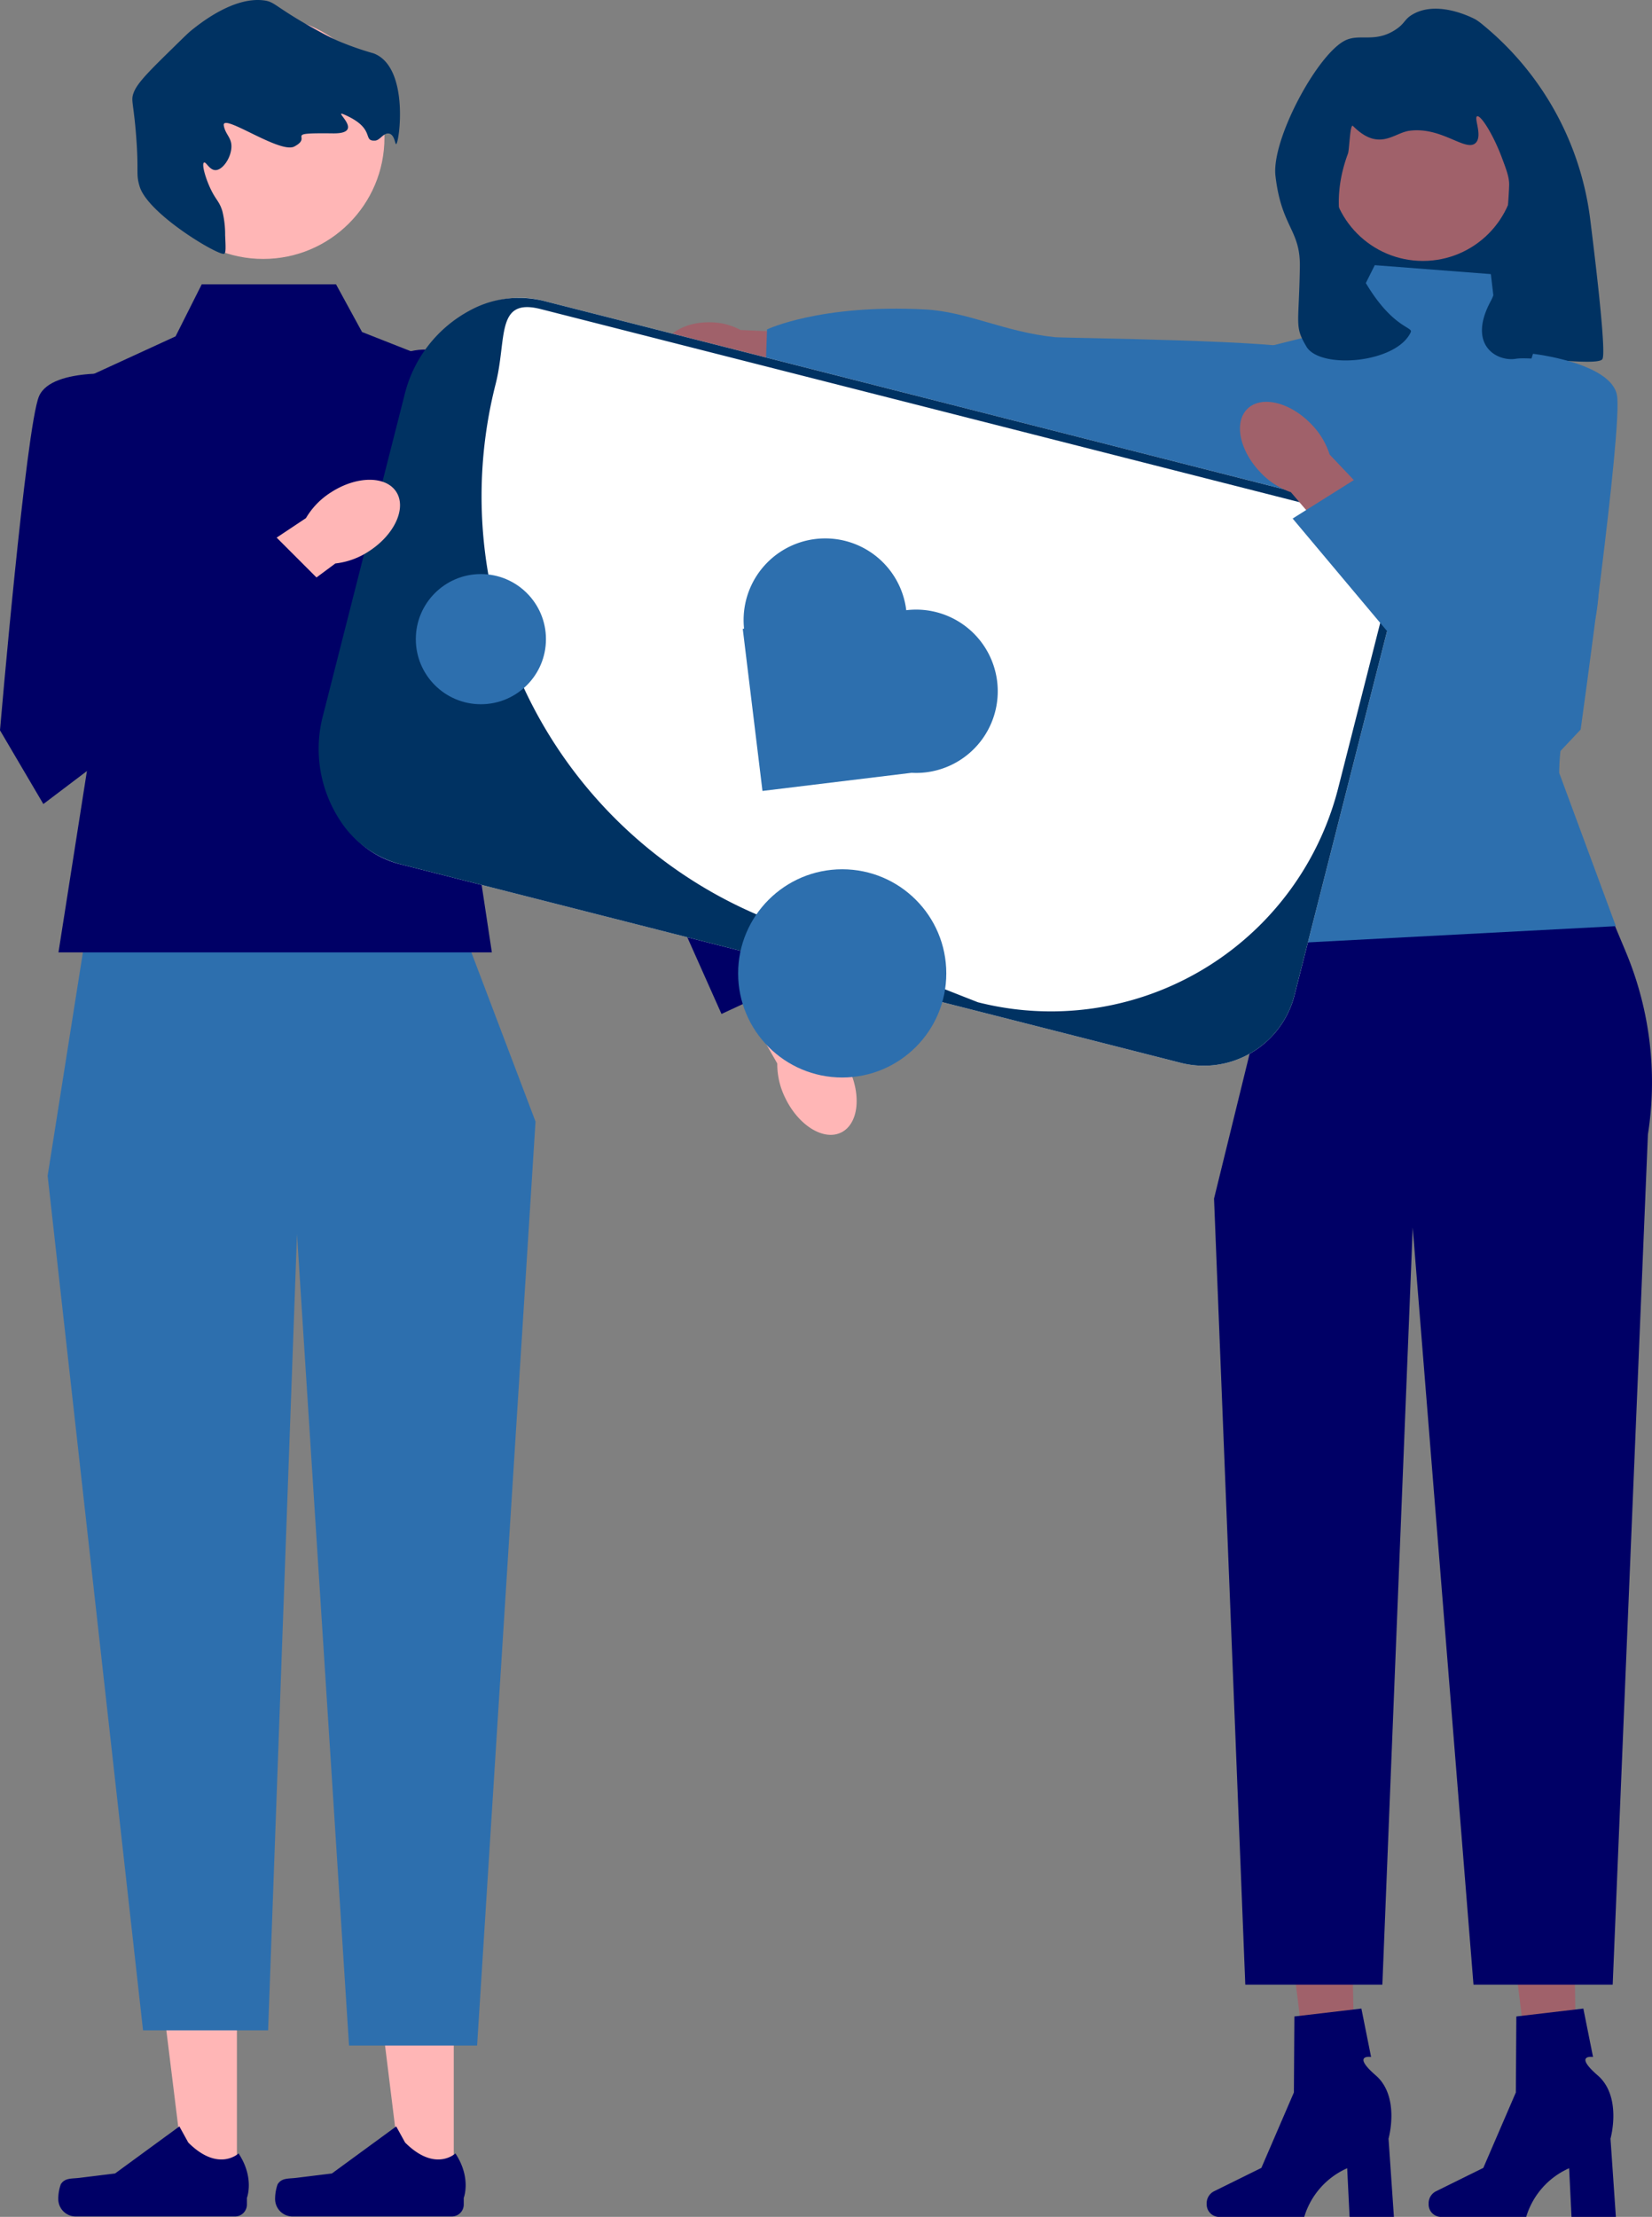
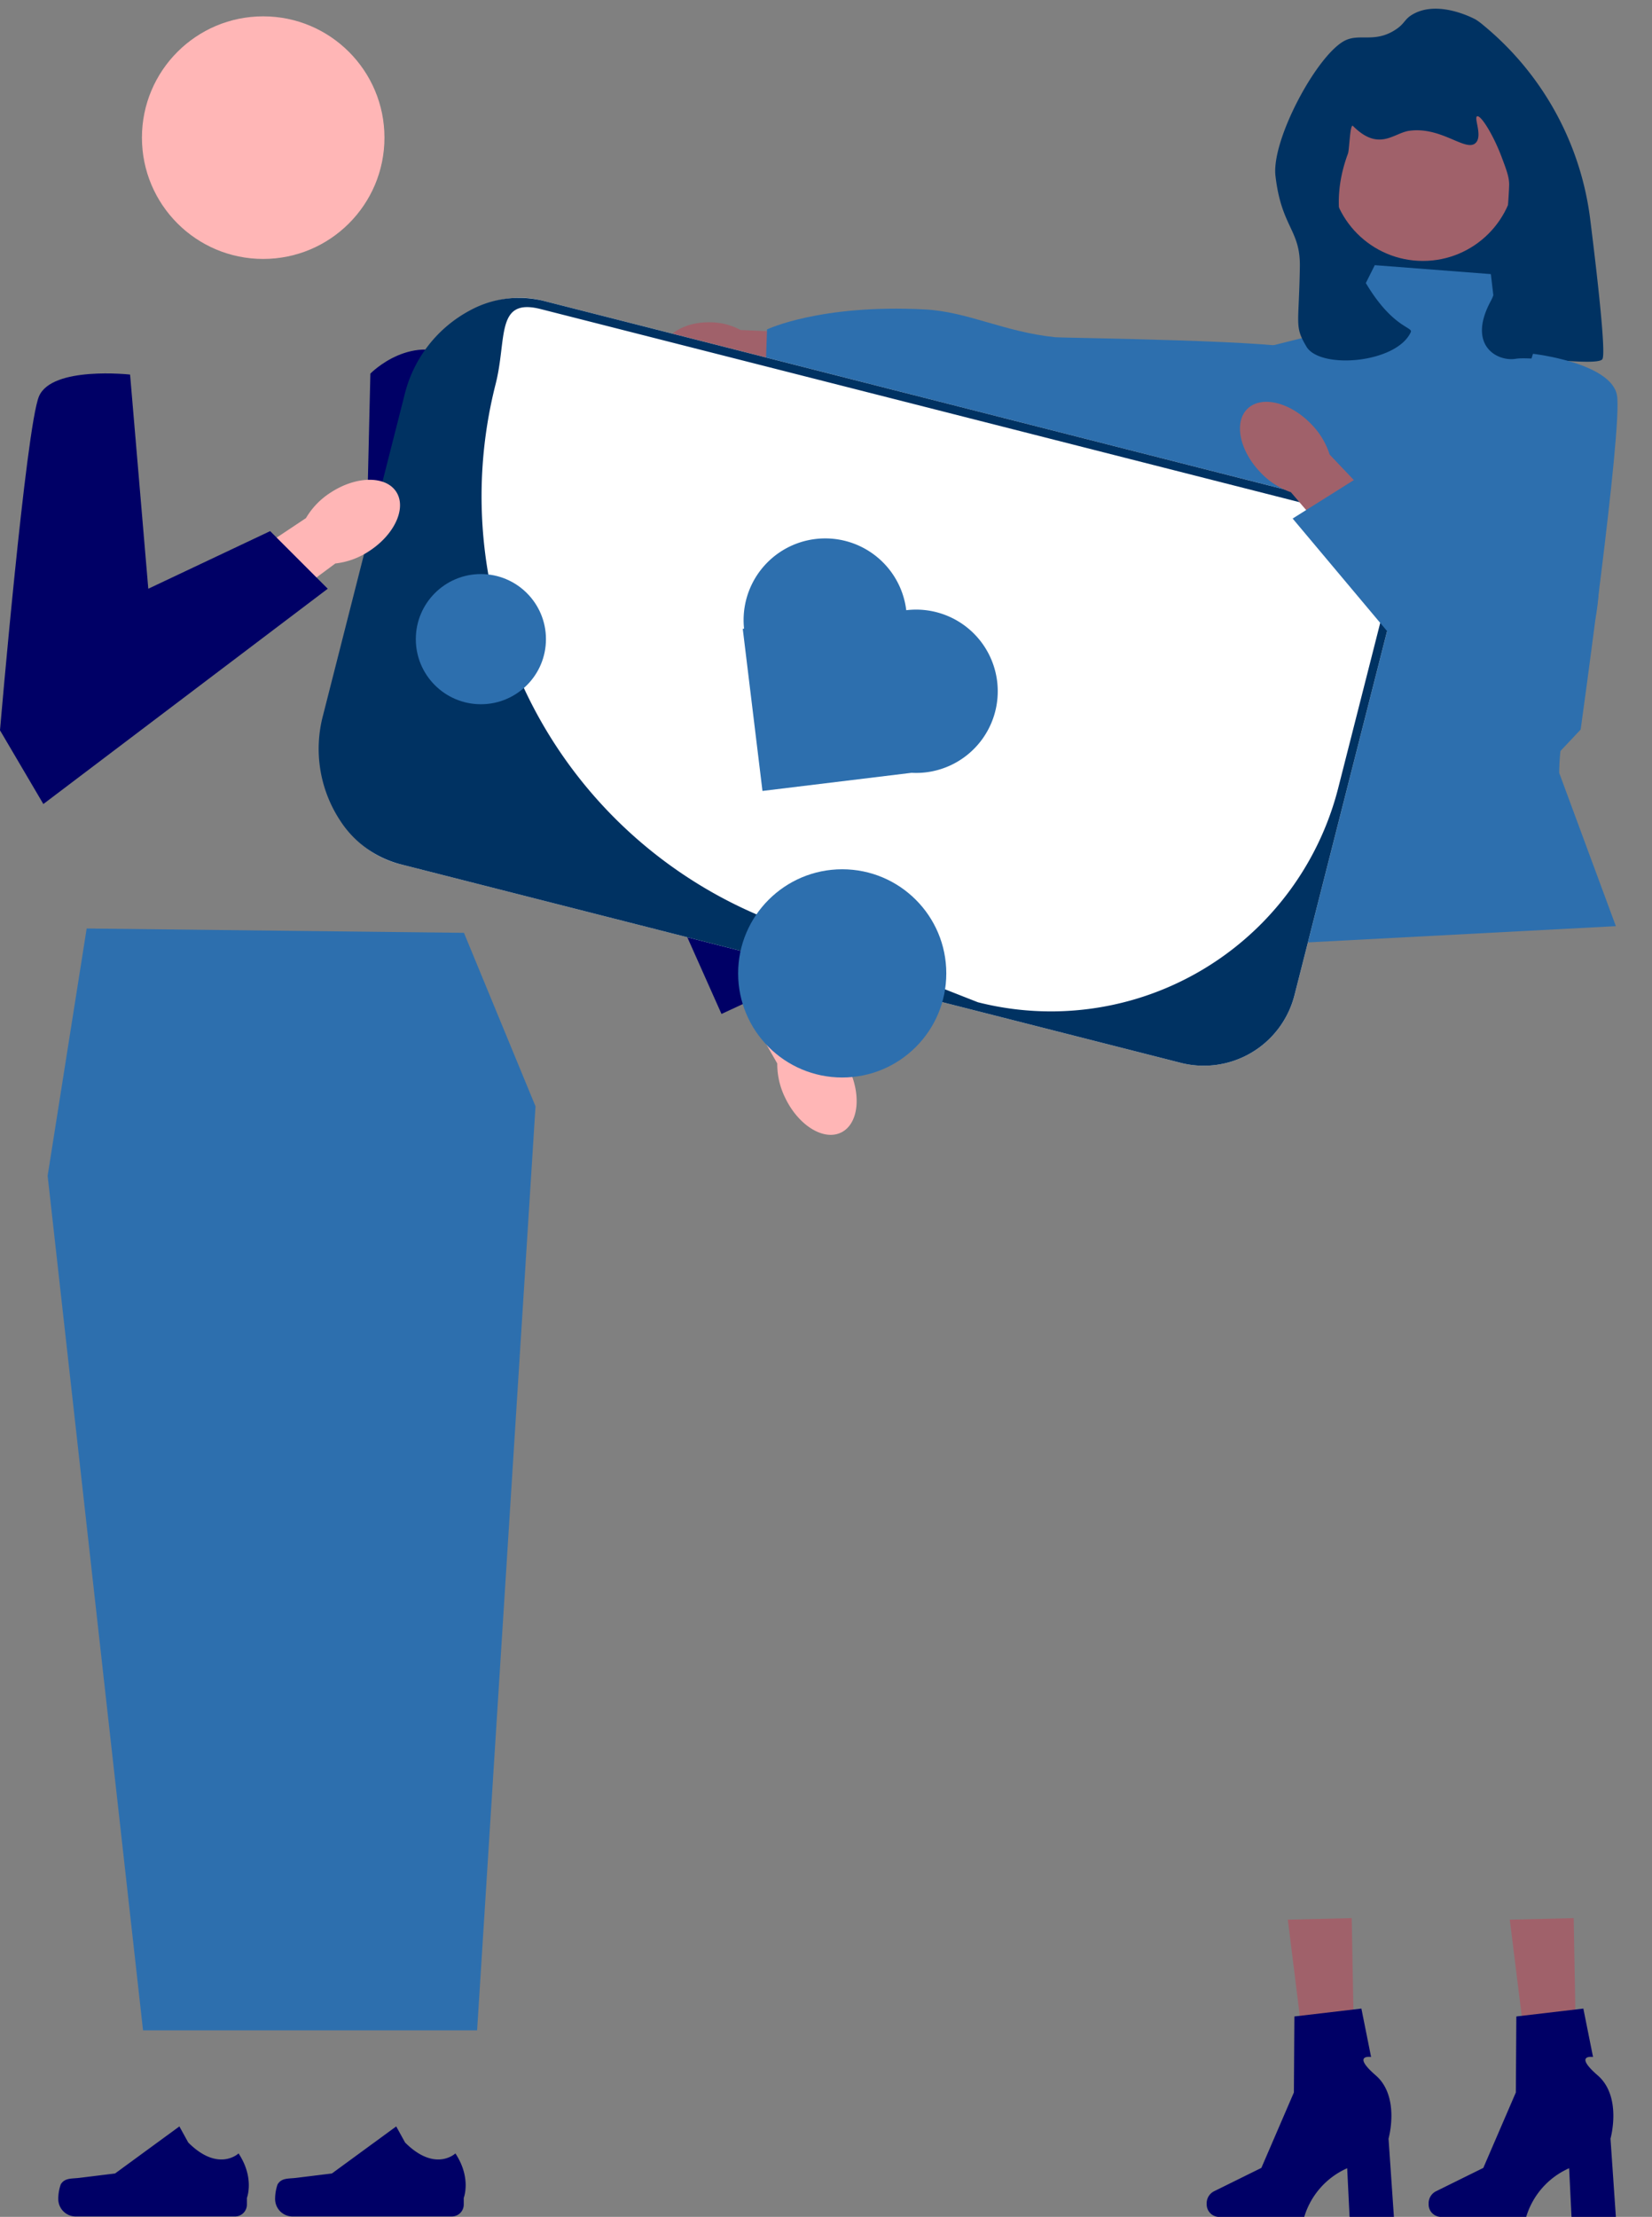
<svg xmlns="http://www.w3.org/2000/svg" width="380.938" height="511.039" viewBox="0 0 380.938 511.039">
  <rect x="0" y="0" width="380.938" height="511.039" fill="#808080" stroke="none" />
  <g id="undraw_showing_support_re_5f2v" transform="translate(-121.504)">
    <path id="Tracé_1933" data-name="Tracé 1933" d="M476.607,95.1H428.219V17.887L476.607,33.33Z" fill="#003262" />
    <g id="Groupe_2897" data-name="Groupe 2897">
      <path id="Tracé_1934" data-name="Tracé 1934" d="M485.2,487.151l-9.986.236-5.566-44.863,14.737-.349Z" fill="#a0616a" />
      <path id="Tracé_1935" data-name="Tracé 1935" d="M450.938,507.984h0a2.883,2.883,0,0,0,2.674,3.054h19.821a17.9,17.9,0,0,1,9.9-11.215l.549,11.215H494.11l-1.239-18.033s2.735-9.648-2.945-14.579-1.08-4.245-1.08-4.245l-2.235-11.161-15.451,1.817-.114,17.52-7.5,17.391-11,5.433a3.1,3.1,0,0,0-1.613,2.8h0Z" fill="#006" />
    </g>
    <g id="Groupe_2898" data-name="Groupe 2898">
      <path id="Tracé_1936" data-name="Tracé 1936" d="M434.02,487.151l-9.986.236-5.566-44.863,14.737-.349Z" fill="#a0616a" />
      <path id="Tracé_1937" data-name="Tracé 1937" d="M399.76,507.984h0a2.883,2.883,0,0,0,2.674,3.054h19.821a17.9,17.9,0,0,1,9.9-11.215l.549,11.215h10.225l-1.239-18.033s2.735-9.648-2.945-14.579-1.08-4.245-1.08-4.245l-2.235-11.161-15.451,1.817-.114,17.52-7.5,17.391-11,5.433a3.1,3.1,0,0,0-1.613,2.8h0Z" fill="#006" />
    </g>
-     <path id="Tracé_1938" data-name="Tracé 1938" d="M479.7,179.525l-63.832,38.093L401.451,276.3l7.207,181.2h31.608l7-174.508L461.278,457.5h32.1l8.12-195.966a77.8,77.8,0,0,0-5.1-42.121L479.7,179.525h0Z" fill="#006" />
    <path id="Tracé_1939" data-name="Tracé 1939" d="M465.282,63.187l-26.768-2.059-7.207,14.414-20.591,5.148-5.148,63.832c10.183,26.458,16.576,51.741,10.3,73.1L494.11,213.5l-13.064-35.325s-.32-13.064,6.887-30.566-4.118-62.8-4.118-62.8l-16.473-4.118-2.059-17.5h0Z" fill="#2d6fae" />
    <g id="Groupe_2899" data-name="Groupe 2899">
      <path id="Tracé_1940" data-name="Tracé 1940" d="M285.045,88.017a14.911,14.911,0,0,0,6.91-1.356L316.736,89l.767-11.825-25.221-1.1A14.911,14.911,0,0,0,285.47,74.3c-5.954-.185-10.877,2.738-10.994,6.527s4.614,7.01,10.569,7.2h0Z" fill="#a0616a" />
      <path id="Tracé_1941" data-name="Tracé 1941" d="M431.638,124.115s-.875-37.669-9.137-43.323c-3.407-2.332-55.8-2.861-57.707-3.059-11.771-1.22-20.146-5.893-30.057-6.405-24.151-1.248-36.361,4.613-36.361,4.613l-.426,12.094,133.688,36.081h0Z" fill="#2d6fae" />
    </g>
    <circle id="b" cx="21.374" cy="21.374" r="21.374" transform="translate(428.244 17.403)" fill="#a0616a" />
    <path id="Tracé_1942" data-name="Tracé 1942" d="M443.135,6.95c-4.6,2.9-7.964.823-11.248,2.285-6.416,2.856-17.248,22.913-16.271,31.31C417,52.438,421.371,52.927,421.24,61.46c-.209,13.7-1.3,13.644,1.508,18.428,3.121,5.321,20.8,3.876,24.078-3.339.647-1.424-6.544-.864-14.489-19.539-3.987-9.371-1.37-17.911,0-21.62.321-.869.467-7.034,1.151-6.35,6,6,9.363,1.614,12.986,1.111,7.435-1.033,13.035,4.966,15.291,2.812,1.679-1.6-.463-5.84.352-6.151.868-.332,3.742,4.316,5.624,9.315,1.214,3.224,1.82,4.836,1.758,6.679-.194,5.691-1.645,21.826-4.216,26.56-5.552,10.224,1.439,14.081,5.8,13.336,3.521-.6,19.089,1.769,19.941.048.759-1.533-.975-17.3-2.8-31.956A68.98,68.98,0,0,0,463.5,5.771a14.428,14.428,0,0,0-1.731-1.281C461,4.081,453.144,0,447.353,3.259c-2.132,1.2-1.785,2.157-4.218,3.691h0Z" fill="#003262" />
    <g id="Groupe_2900" data-name="Groupe 2900">
-       <path id="Tracé_1943" data-name="Tracé 1943" d="M176.137,503.837H164.277l-5.641-45.743h17.5Z" fill="#ffb6b6" />
      <path id="Tracé_1944" data-name="Tracé 1944" d="M135.506,503.568h0a10.182,10.182,0,0,0-.564,3.352h0a4.025,4.025,0,0,0,4.025,4.025h36.726a2.746,2.746,0,0,0,2.746-2.746V506.67s1.817-4.6-1.924-10.26c0,0-4.649,4.435-11.6-2.512l-2.049-3.711-14.829,10.845-8.219,1.012c-1.8.221-3.392-.034-4.317,1.523Z" fill="#006" />
    </g>
    <g id="Groupe_2901" data-name="Groupe 2901">
-       <path id="Tracé_1945" data-name="Tracé 1945" d="M226.137,503.837H214.277l-5.641-45.743h17.5Z" fill="#ffb6b6" />
      <path id="Tracé_1946" data-name="Tracé 1946" d="M185.506,503.568h0a10.182,10.182,0,0,0-.564,3.352h0a4.025,4.025,0,0,0,4.025,4.025h36.726a2.746,2.746,0,0,0,2.746-2.746V506.67s1.817-4.6-1.924-10.26c0,0-4.649,4.435-11.6-2.512l-2.049-3.711-14.829,10.845-8.219,1.012c-1.8.221-3.392-.034-4.317,1.523Z" fill="#006" />
    </g>
-     <path id="Tracé_1947" data-name="Tracé 1947" d="M228.488,215.039l-87-1-9,57,22,197h28.843l6.657-183.5,12,187H231.52l13.469-213Z" fill="#2d6fae" />
-     <path id="Tracé_1950" data-name="Tracé 1950" d="M198.988,65.539H168.024l-6.035,12-29.5,13.547,10.5,77.453-8,51h99.933l-8.933-59,12-71-33-13Z" fill="#006" />
+     <path id="Tracé_1947" data-name="Tracé 1947" d="M228.488,215.039l-87-1-9,57,22,197h28.843H231.52l13.469-213Z" fill="#2d6fae" />
    <path id="Tracé_1951" data-name="Tracé 1951" d="M302.636,253.221a17.546,17.546,0,0,1-1.9-8.065l-14.523-25.435,12.305-6.557,13.407,26.507a17.546,17.546,0,0,1,5.213,6.44c3.085,6.294,2.339,12.988-1.666,14.952s-9.754-1.548-12.839-7.842h0Z" fill="#ffb6b6" />
    <path id="Tracé_1952" data-name="Tracé 1952" d="M206.908,86.126s9.8-10.08,20.788-3.066,51.083,78.8,51.083,78.8l30.927,61.712-21.83,10.17-26.337-59.095-55.31-59.521.679-29h0Z" fill="#006" />
    <circle id="Ellipse_162" data-name="Ellipse 162" cx="27.961" cy="27.961" r="27.961" transform="translate(154.234 3.769)" fill="#ffb6b6" />
-     <path id="Tracé_1953" data-name="Tracé 1953" d="M173.42,54.232c.129,2.739.194,4.109-.227,4.274-1.267.5-17.579-9.136-19.5-15.549-.9-2.991-.139-3.051-.793-11.56-.625-8.139-1.327-8.2-.5-10.217.921-2.238,3.735-5,9.363-10.51,2.128-2.085,3.192-3.128,3.863-3.667C167.664,5.37,175.247-.717,182.2.07c2.915.33,2.416,1.493,13.3,7.4.938.509,2.2,1.18,3.932,1.951a70.242,70.242,0,0,0,8.224,2.884c8.361,3.168,5.907,20.818,5.189,20.919-.262.037-.333-2.252-1.7-2.441-1.235-.17-2.021,1.568-3.144,1.631-3.065.173.339-2.762-7.163-6.021-2.917-1.267,5.2,4.446-2.527,4.353-12.081-.145-4.354.624-8.942,3.034-3.346,1.758-16.806-7.915-16.259-4.824.386,2.18,1.968,2.808,1.739,5.25-.221,2.366-2,4.916-3.568,5.01-1.446.086-2.238-1.942-2.72-1.748-.525.211.052,2.757,1.183,5.372,1.436,3.32,2.293,3.346,3.05,5.9a22.456,22.456,0,0,1,.626,5.495h0Z" fill="#003262" />
    <path id="Tracé_1954" data-name="Tracé 1954" d="M393.794,245.011,213.637,199.174a21.576,21.576,0,0,1-15.572-26.2l22.413-88.091a21.576,21.576,0,0,1,26.2-15.572l180.158,45.837a21.576,21.576,0,0,1,15.572,26.2l-22.413,88.091a21.576,21.576,0,0,1-26.2,15.572h0Z" fill="#fff" />
    <path id="Tracé_1955" data-name="Tracé 1955" d="M393.794,245.011,213.637,199.174a23.626,23.626,0,0,1-13.688-10A30.068,30.068,0,0,1,196,164.878l18.795-73.87a30.068,30.068,0,0,1,15.081-19.451,23.626,23.626,0,0,1,16.8-2.245l180.158,45.837a21.551,21.551,0,0,1,15.572,26.2l-22.413,88.091a21.576,21.576,0,0,1-26.2,15.572h0ZM246.184,71.25c-10.464-2.662-7.729,6.815-10.392,17.279h0A104.949,104.949,0,0,0,298.6,211.887c26.413,10.537,48.384,19.15,48.384,19.15a68.362,68.362,0,0,0,83.108-49.4l10.377-40.787a19.551,19.551,0,0,0-14.127-23.768L246.184,71.25Z" fill="#003262" />
    <path id="Tracé_1956" data-name="Tracé 1956" d="M330.479,140.668h0a18.825,18.825,0,0,0-20.96-16.414h0a18.821,18.821,0,0,0-16.442,20.667l-.3.036,4.546,37.373,34.39-4.183a18.914,18.914,0,0,0,3.311-.106h0a18.825,18.825,0,0,0,16.414-20.96h0a18.824,18.824,0,0,0-20.96-16.414h0Z" fill="#2d6fae" />
    <circle id="Ellipse_163" data-name="Ellipse 163" cx="24" cy="24" r="24" transform="translate(291.712 200.386)" fill="#2d6fae" />
    <path id="Tracé_1959" data-name="Tracé 1959" d="M206.611,127.053a17.545,17.545,0,0,1-7.783,2.842L175.3,147.338,167.328,135.9l24.726-16.463a17.545,17.545,0,0,1,5.775-5.941c5.883-3.811,12.618-3.866,15.044-.122s-.378,9.868-6.261,13.68h0Z" fill="#ffb6b6" />
    <path id="Tracé_1960" data-name="Tracé 1960" d="M151.5,86.348s-18-2-21,5-9,77-9,77l10,17,65.579-49.632-13.28-13.28L155.7,135.716,151.5,86.348h0Z" fill="#006" />
    <g id="Groupe_2903" data-name="Groupe 2903">
      <path id="Tracé_1961" data-name="Tracé 1961" d="M412.218,108.967a17.545,17.545,0,0,0,6.954,4.5l19.053,22.245,10.32-9.376-20.438-21.556a17.545,17.545,0,0,0-4.307-7.078c-4.887-5.026-11.44-6.579-14.639-3.47s-1.83,9.7,3.057,14.73h0Z" fill="#a0616a" />
      <path id="Tracé_1962" data-name="Tracé 1962" d="M475.006,81.558S493,83.617,494.365,91.109s-8.374,77.071-8.374,77.071l-13.535,14.346-52.879-62.99,15.9-9.989,24.442,19.206,15.082-47.194Z" fill="#2d6fae" />
    </g>
    <circle id="Ellipse_164" data-name="Ellipse 164" cx="15.004" cy="15.004" r="15.004" transform="translate(217.388 132.334)" fill="#2d6fae" />
  </g>
</svg>